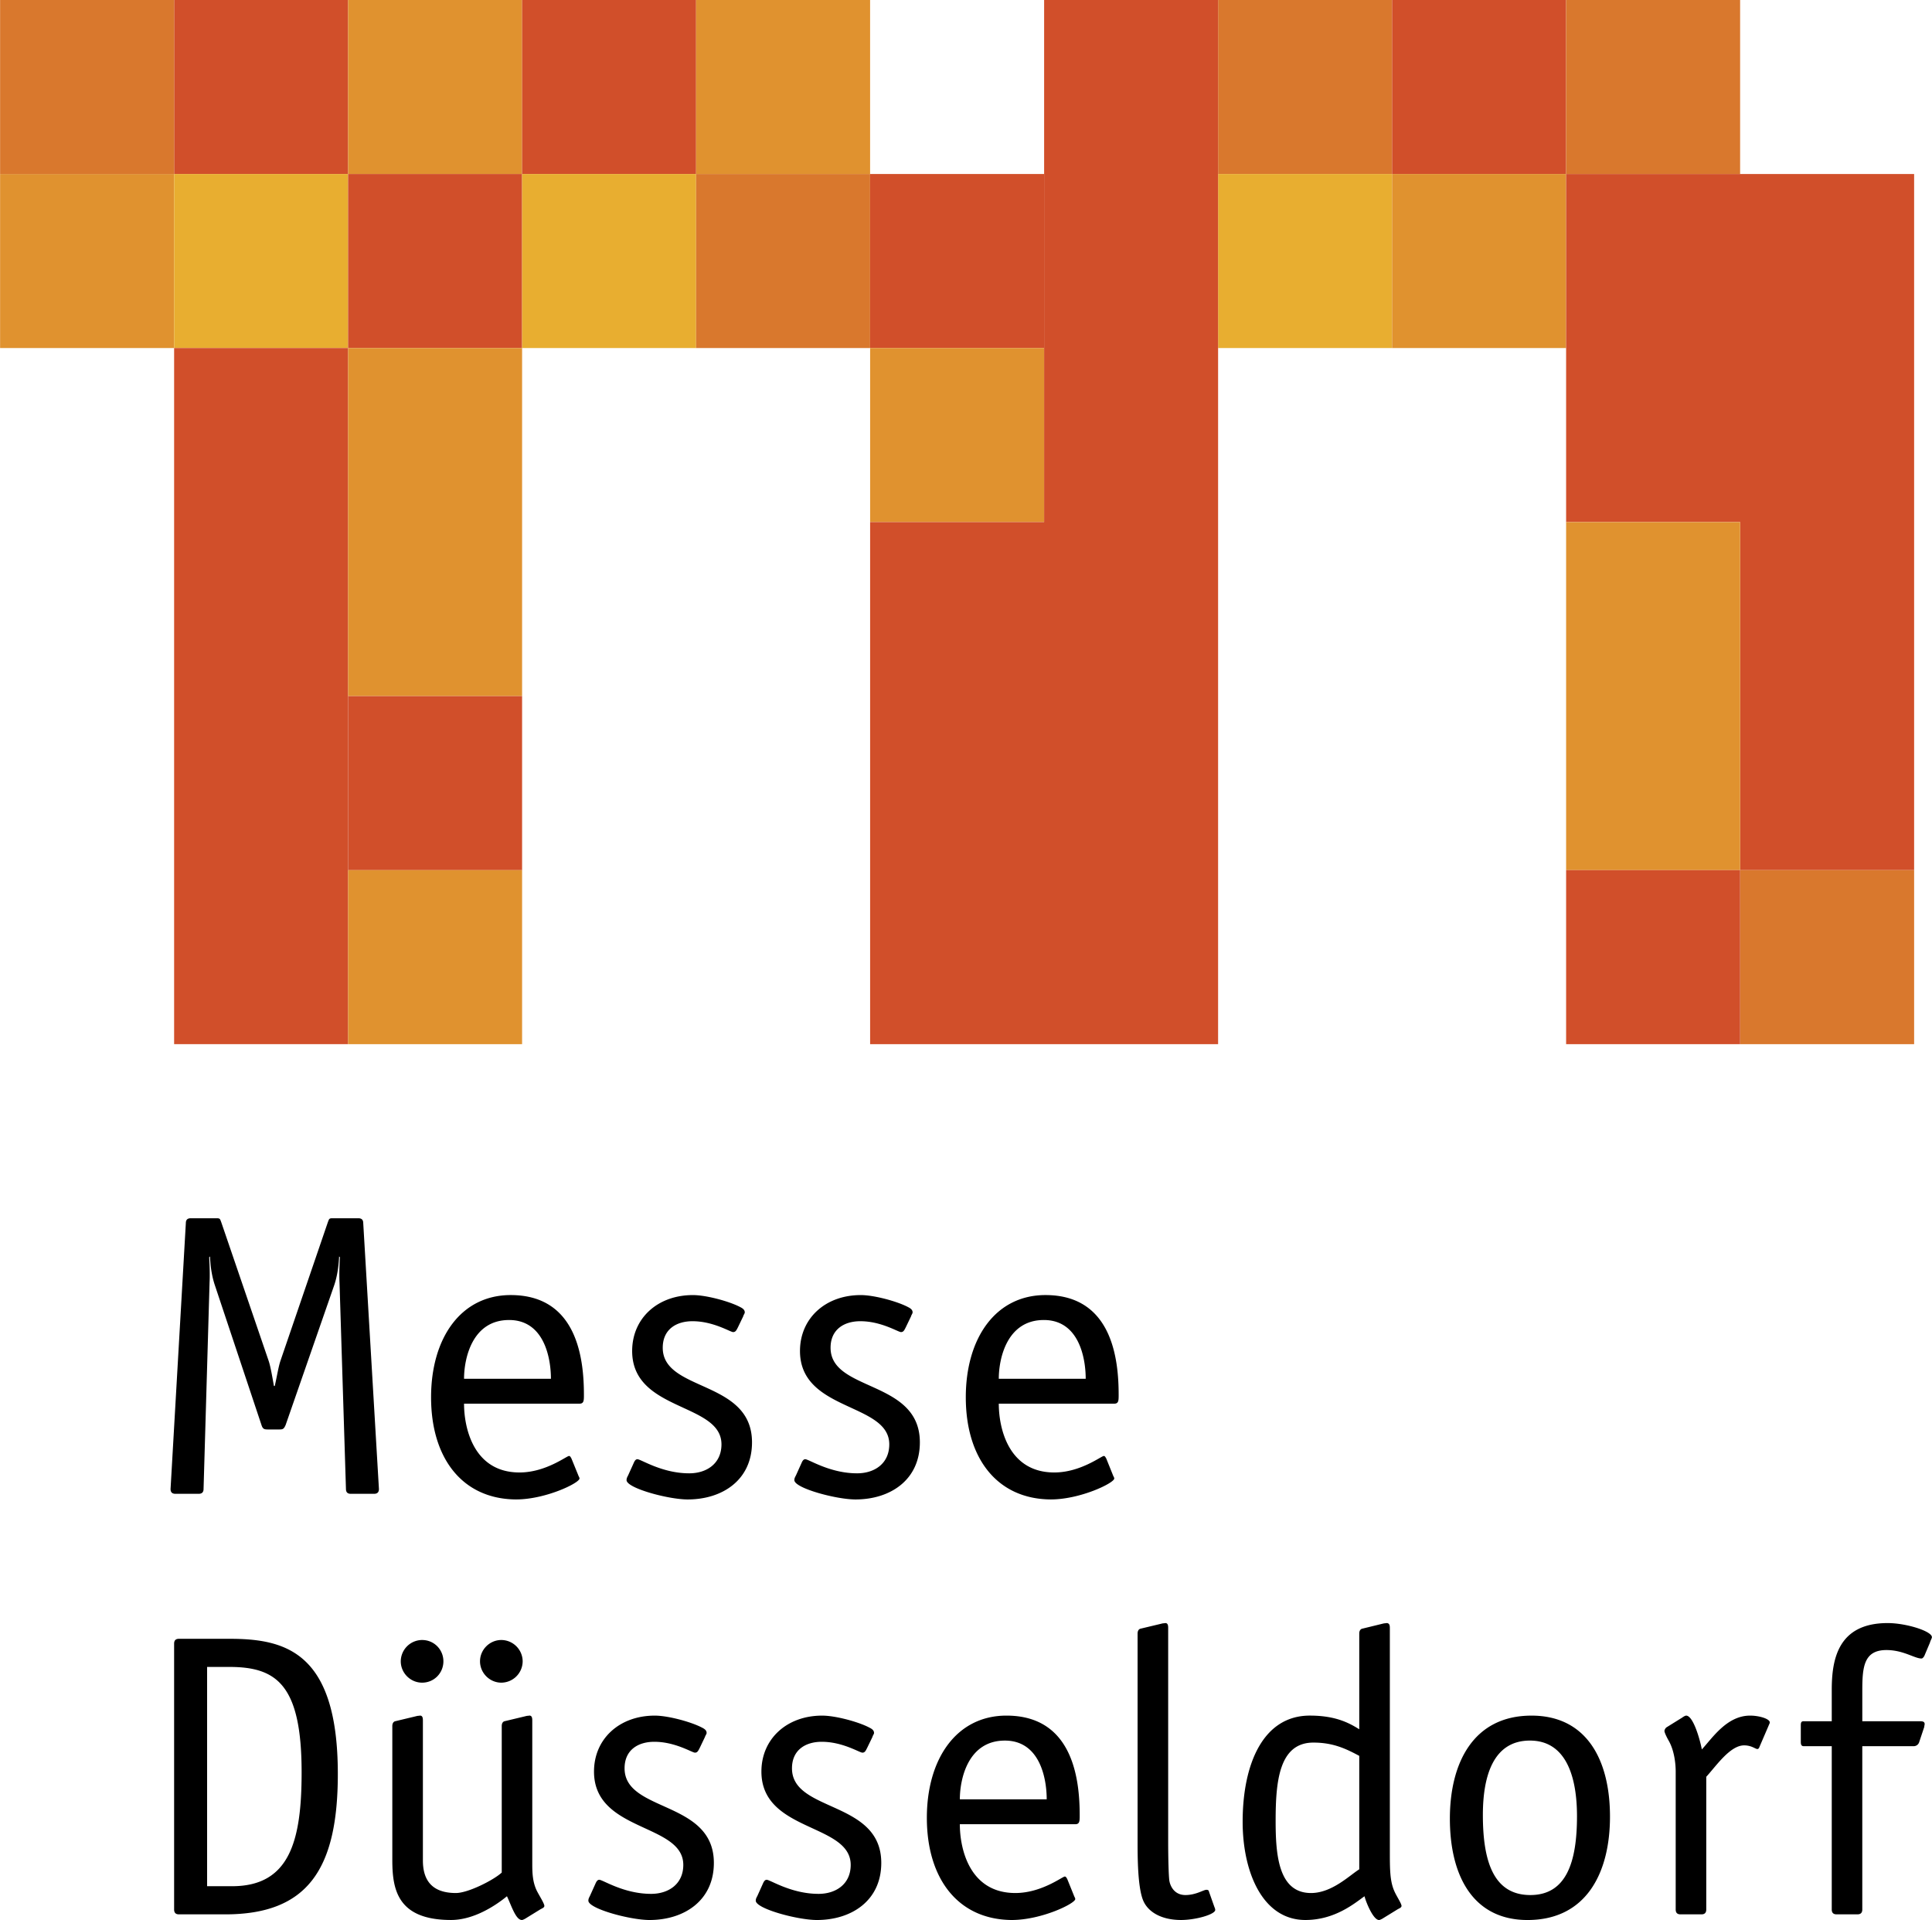
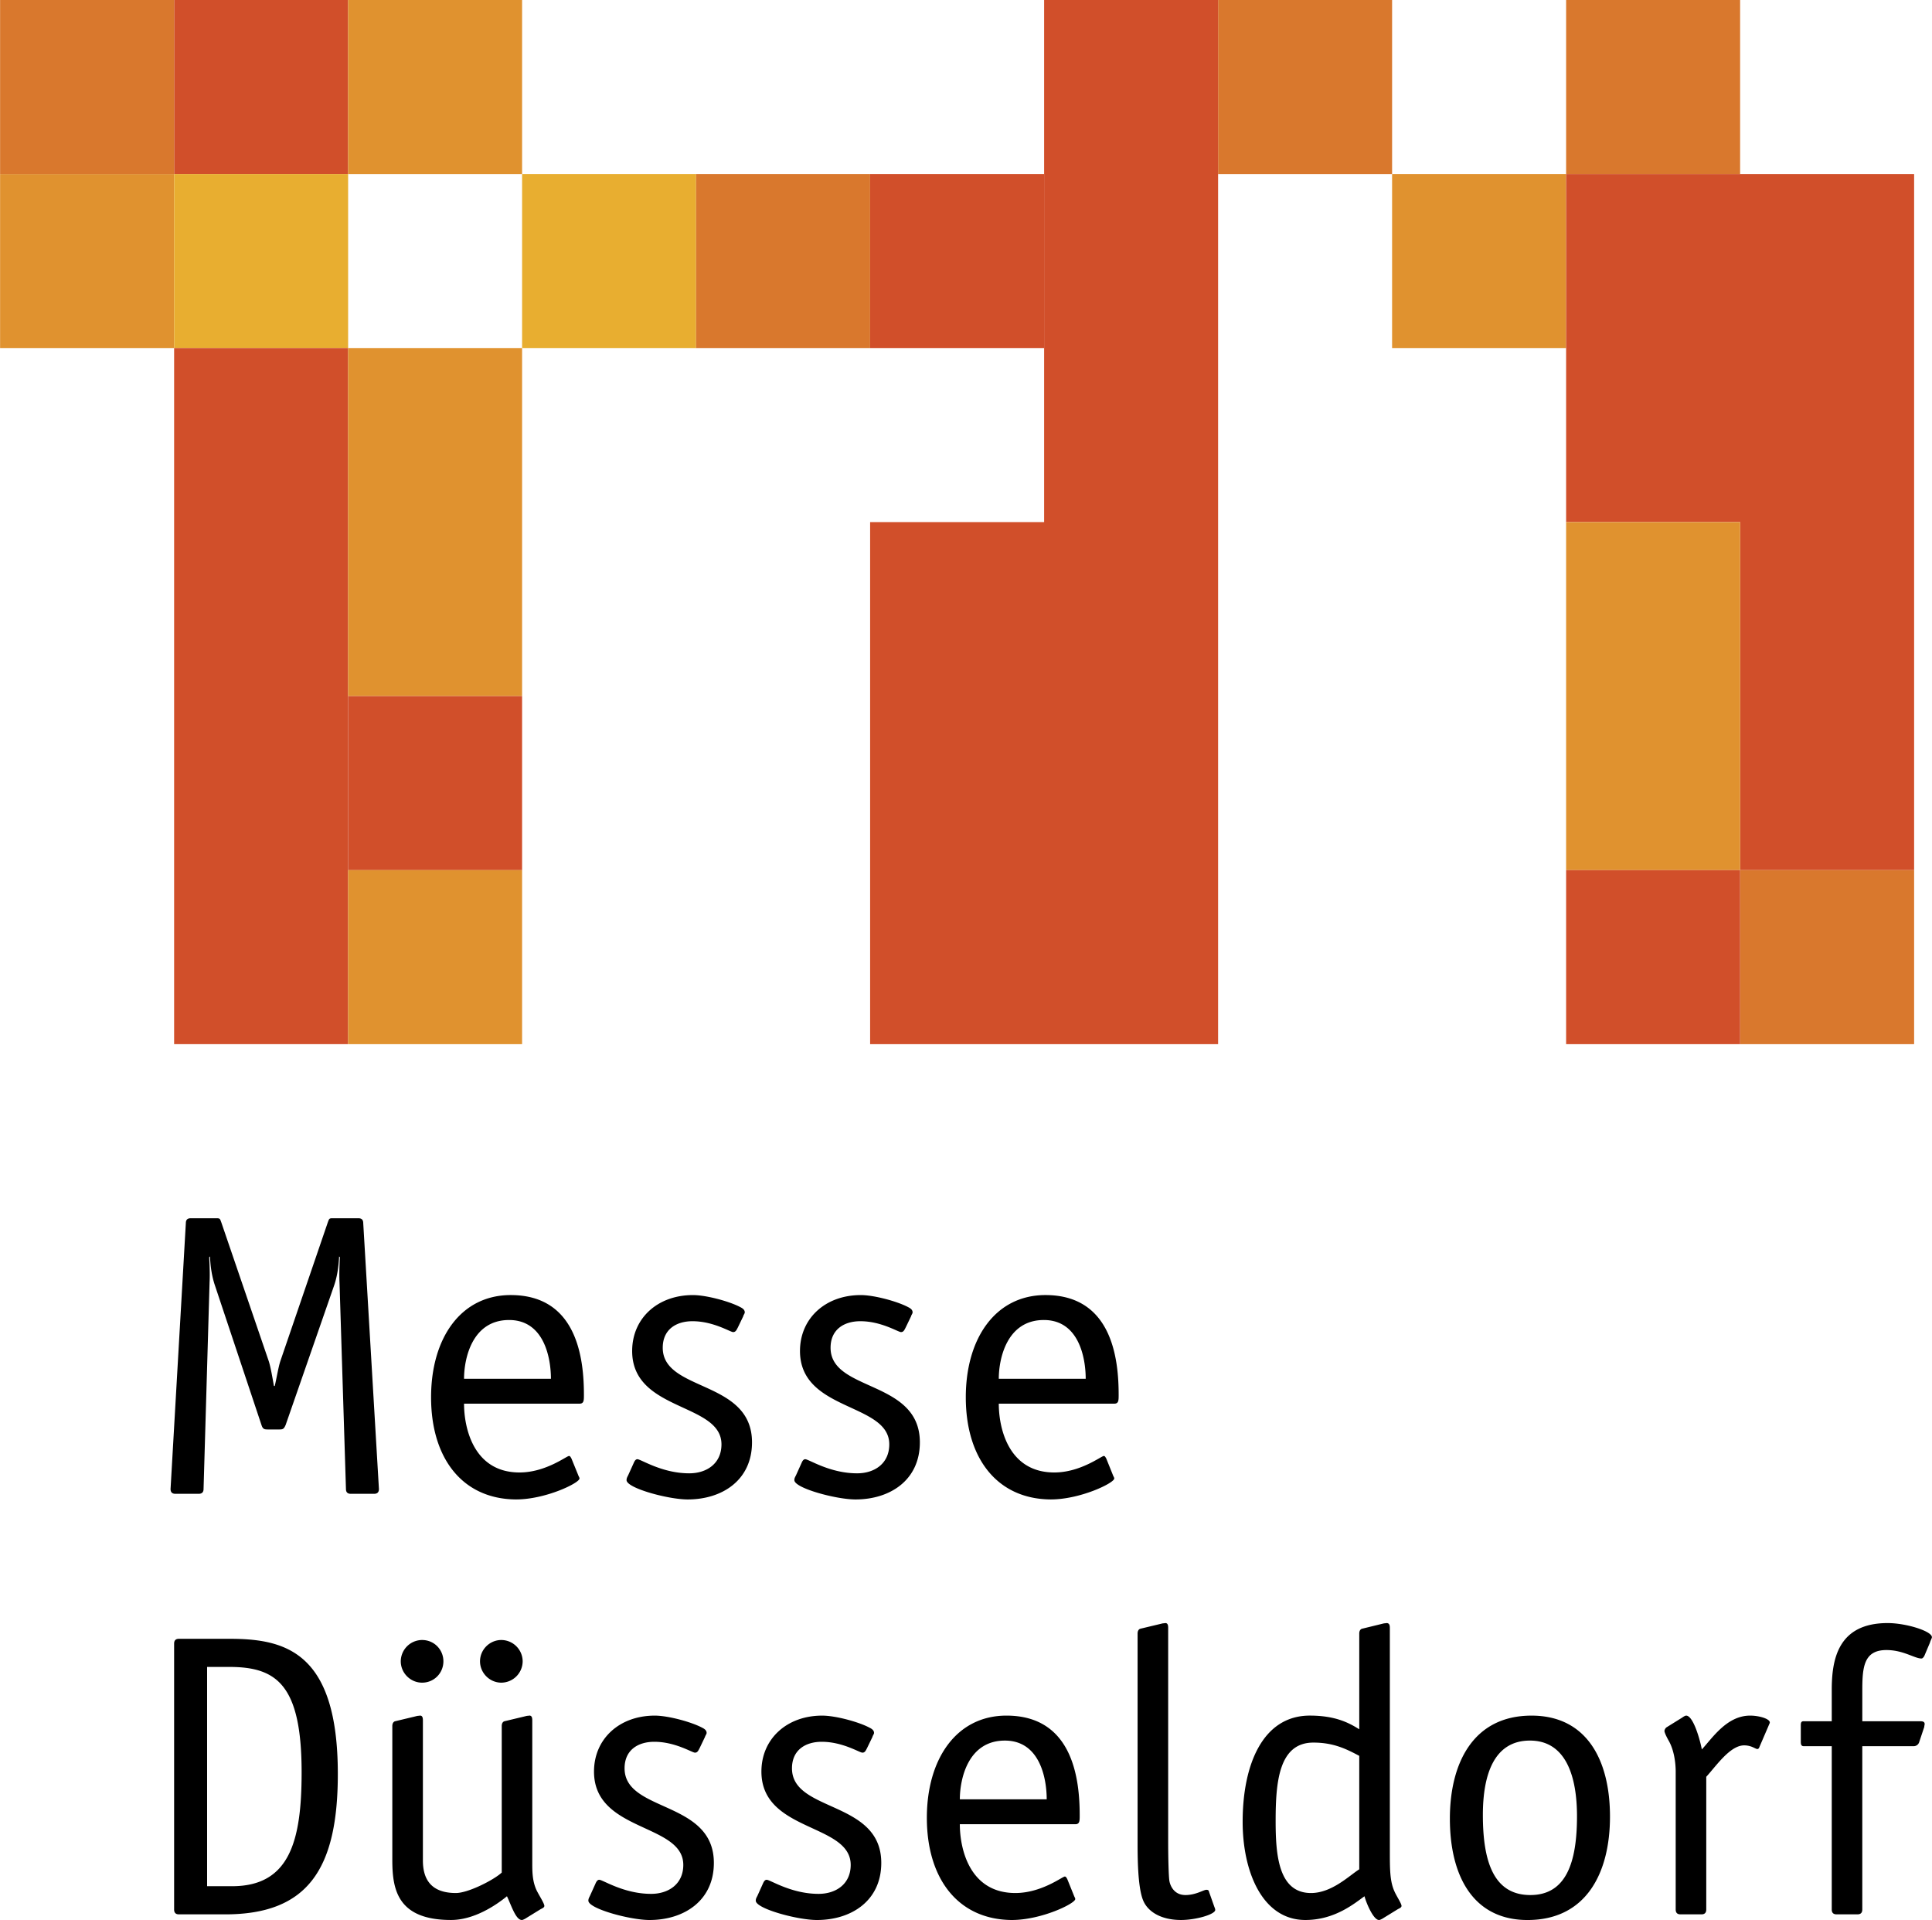
<svg xmlns="http://www.w3.org/2000/svg" width="2500" height="2484" viewBox="0 0 179.011 177.882">
  <path d="M19.183 174.75v-20.314h2.05c4.359 0 6.708 1.604 6.708 9.767 0 6.374-1.118 10.548-6.447 10.548h-2.311zm-2.611-22.92c-.296 0-.446.147-.446.446v24.635c0 .299.15.448.446.448h4.286c7.605 0 10.438-4.138 10.438-13.008 0-11.292-4.845-12.521-10.028-12.521h-4.696M41.079 153.916c0-1.08-.854-1.975-1.974-1.975a1.99 1.99 0 0 0-1.977 1.975c0 1.079.895 1.977 1.977 1.977 1.12 0 1.974-.898 1.974-1.977zm3.393 0c0 1.079.895 1.977 1.975 1.977a1.991 1.991 0 0 0 1.977-1.977 1.99 1.99 0 0 0-1.977-1.975c-1.08 0-1.975.895-1.975 1.975zm2.015 19.569c-.712.669-3.097 1.897-4.252 1.897-2.42 0-3.056-1.416-3.056-3.018v-12.933c0-.188 0-.486-.259-.486-.263.038-.152 0-.449.076l-1.862.446c-.149.037-.264.188-.264.445v12.377c0 2.682.411 5.591 5.443 5.591 2.124 0 4.136-1.343 5.18-2.199.408.856.818 2.199 1.378 2.199.076 0 .149-.035.299-.111l1.452-.895c.152-.076.337-.149.337-.299 0-.224-.484-.971-.707-1.417-.375-.783-.413-1.604-.413-2.458v-13.27c0-.188 0-.486-.259-.486-.261.038-.149 0-.448.076l-1.863.446c-.149.037-.259.188-.259.445v13.574M65.318 160.923c.041-.149.152-.261.152-.372 0-.188-.111-.337-.41-.484-.971-.522-3.132-1.12-4.397-1.12-3.282 0-5.628 2.162-5.628 5.183 0 5.628 8.274 4.77 8.274 8.646 0 1.789-1.381 2.684-2.982 2.684-2.534 0-4.473-1.305-4.808-1.305-.111 0-.223.076-.337.334l-.522 1.156c-.071.149-.147.261-.147.445 0 .748 3.875 1.792 5.666 1.792 3.204 0 5.963-1.792 5.963-5.292 0-5.815-8.274-4.66-8.274-8.76 0-1.716 1.265-2.459 2.757-2.459 1.937 0 3.505 1.007 3.763 1.007.223 0 .299-.152.449-.449l.481-1.006M80.836 160.923c.036-.149.147-.261.147-.372 0-.188-.112-.337-.411-.484-.966-.522-3.13-1.12-4.397-1.12-3.279 0-5.628 2.162-5.628 5.183 0 5.628 8.274 4.77 8.274 8.646 0 1.789-1.378 2.684-2.978 2.684-2.539 0-4.478-1.305-4.81-1.305-.111 0-.225.076-.337.334l-.52 1.156c-.076.149-.152.261-.152.445 0 .748 3.877 1.792 5.667 1.792 3.206 0 5.963-1.792 5.963-5.292 0-5.815-8.274-4.66-8.274-8.76 0-1.716 1.27-2.459 2.757-2.459 1.941 0 3.505 1.007 3.766 1.007.223 0 .297-.152.446-.449l.487-1.006M88.935 166.701c0-1.865.745-5.441 4.174-5.441 3.241 0 3.875 3.5 3.875 5.441h-8.049zm9.949 7.377c-.073-.111-.111-.223-.223-.223-.221 0-2.159 1.527-4.582 1.527-4.25 0-5.145-4.098-5.145-6.373h10.694c.413 0 .413-.299.413-.821 0-3.203-.56-9.242-6.786-9.242-4.62 0-7.377 3.989-7.377 9.468 0 5.664 2.907 9.433 7.864 9.468 2.76 0 5.887-1.528 5.887-1.938 0-.111-.073-.188-.111-.299l-.634-1.567M112.04 175.31c-.035-.114-.035-.226-.261-.226-.259 0-.968.486-1.938.486-1.077 0-1.417-.895-1.488-1.305-.076-.446-.113-2.35-.113-3.502v-19.904c0-.188 0-.486-.259-.486-.264.04-.152 0-.448.076l-1.865.446c-.147.038-.262.188-.262.448v19.344c0 1.305 0 4.174.524 5.402.446 1.047 1.676 1.792 3.503 1.792 1.379 0 3.168-.522 3.168-.933a.73.73 0 0 0-.074-.261l-.487-1.377M125.947 173.186c-.895.558-2.534 2.197-4.47 2.197-3.021 0-3.279-3.54-3.279-6.672 0-3.614.296-7.266 3.502-7.266 1.862 0 3.057.596 4.247 1.229v10.512zm2.834-22.327c0-.188 0-.486-.3-.486-.258.04-.146 0-.445.076l-1.825.446c-.151.038-.264.188-.264.448v8.87c-1.003-.634-2.271-1.268-4.582-1.268-4.325 0-6.224 4.473-6.224 9.841 0 4.622 1.827 9.095 5.813 9.095 2.757 0 4.582-1.566 5.479-2.199.15.595.819 2.199 1.341 2.199.076 0 .149-.035.299-.111l1.455-.895c.149-.076.335-.149.335-.299 0-.224-.484-.933-.672-1.382-.41-.93-.41-2.047-.41-3.725v-20.61M149.18 168.303c0-5.256-2.164-9.356-7.269-9.356-5.403 0-7.567 4.399-7.567 9.541 0 5.332 2.164 9.395 7.195 9.395 5.441-.001 7.641-4.362 7.641-9.58zm-7.38 7.267c-3.432 0-4.399-3.167-4.399-7.417 0-3.69 1.006-6.894 4.361-6.894s4.361 3.353 4.361 7.005c.001 4.286-1.005 7.306-4.323 7.306M158.102 164.612c.895-.97 2.199-2.909 3.505-2.909.704 0 1.041.338 1.229.338.147 0 .188-.186.224-.262l.818-1.9c.038-.111.111-.223.111-.299 0-.335-.966-.634-1.824-.634-2.162 0-3.503 2.088-4.474 3.132-.149-.818-.782-3.132-1.454-3.132-.073 0-.223.076-.373.188l-1.378.856a.498.498 0 0 0-.259.373c0 .111.111.41.408.933.521.93.634 2.161.634 2.833v12.782c0 .299.146.448.445.448h1.941c.299 0 .446-.149.446-.448v-12.299M172.562 161.779h4.771a.529.529 0 0 0 .484-.334l.486-1.455c0-.111.036-.188.036-.259 0-.226-.188-.263-.411-.263h-5.367V156.6c0-2.164.149-3.728 2.237-3.728 1.564 0 2.61.783 3.242.783.111 0 .187-.112.263-.226l.52-1.229c.074-.259.188-.41.188-.521 0-.558-2.387-1.306-4.1-1.306-4.623 0-5.181 3.394-5.181 6.188v2.907h-2.609c-.259 0-.259.188-.259.445v1.417c0 .188 0 .448.259.448h2.609v15.132c0 .299.147.448.446.448h1.938c.297 0 .446-.149.446-.448v-15.131M33.65 113.313c0-.299-.149-.446-.449-.446h-2.422c-.294 0-.294.074-.408.371l-4.399 12.858c-.185.56-.337 1.53-.52 2.311h-.076c-.149-.818-.299-1.751-.484-2.311l-4.397-12.858c-.111-.297-.111-.371-.411-.371h-2.422c-.299 0-.449.147-.449.446l-1.417 24.638c0 .297.149.446.448.446h2.162c.296 0 .448-.149.448-.446l.558-19.161c.038-.742 0-1.675-.038-2.309l.076-.073c.036.818.147 1.751.446 2.646l4.326 12.97c.112.335.221.411.558.411h1.118c.335 0 .408-.076.56-.411l4.509-12.97c.299-.895.408-1.827.448-2.646l.074.073c-.038.634-.074 1.566-.038 2.309l.598 19.161c0 .297.147.446.446.446h2.164c.297 0 .446-.149.446-.446l-1.455-24.638M42.992 127.738c0-1.865.745-5.443 4.174-5.443 3.241 0 3.877 3.505 3.877 5.443h-8.051zm9.949 7.38c-.071-.114-.111-.226-.223-.226-.223 0-2.159 1.528-4.584 1.528-4.248 0-5.142-4.098-5.142-6.374h10.697c.411 0 .411-.296.411-.82 0-3.204-.56-9.242-6.784-9.242-4.622 0-7.379 3.988-7.379 9.47 0 5.664 2.907 9.428 7.866 9.465 2.757 0 5.887-1.527 5.887-1.938 0-.111-.076-.188-.111-.299l-.638-1.564M68.858 121.961c.036-.15.147-.262.147-.373 0-.188-.111-.335-.408-.484-.97-.521-3.132-1.119-4.399-1.119-3.282 0-5.628 2.161-5.628 5.18 0 5.631 8.276 4.771 8.276 8.648 0 1.79-1.381 2.685-2.985 2.685-2.534 0-4.47-1.306-4.807-1.306-.109 0-.223.074-.334.337l-.522 1.153c-.074.149-.147.264-.147.446 0 .747 3.875 1.791 5.664 1.791 3.204 0 5.961-1.791 5.961-5.293 0-5.814-8.272-4.658-8.272-8.759 0-1.716 1.265-2.461 2.757-2.461 1.938 0 3.504 1.007 3.763 1.007.223 0 .299-.149.449-.444l.485-1.008M84.41 121.961c.038-.15.147-.262.147-.373 0-.188-.109-.335-.408-.484-.97-.521-3.13-1.119-4.399-1.119-3.277 0-5.628 2.161-5.628 5.18 0 5.631 8.274 4.771 8.274 8.648 0 1.79-1.376 2.685-2.98 2.685-2.534 0-4.473-1.306-4.807-1.306-.114 0-.226.074-.337.337l-.52 1.153c-.076.149-.152.264-.152.446 0 .747 3.877 1.791 5.667 1.791 3.206 0 5.963-1.791 5.963-5.293 0-5.814-8.274-4.658-8.274-8.759 0-1.716 1.27-2.461 2.76-2.461 1.938 0 3.502 1.007 3.763 1.007.223 0 .299-.149.446-.444l.485-1.008M92.544 127.738c0-1.865.747-5.443 4.176-5.443 3.244 0 3.878 3.505 3.878 5.443h-8.054zm9.955 7.38c-.076-.114-.111-.226-.226-.226-.223 0-2.161 1.528-4.584 1.528-4.248 0-5.145-4.098-5.145-6.374h10.699c.408 0 .408-.296.408-.82 0-3.204-.558-9.242-6.782-9.242-4.62 0-7.382 3.988-7.382 9.47 0 5.664 2.909 9.428 7.866 9.465 2.758 0 5.89-1.527 5.89-1.938 0-.111-.076-.188-.114-.299l-.63-1.564" />
  <path fill="#e0922f" d="M0 16.121h16.126v16.124H0z" />
  <path fill="#d14f2a" d="M16.126 0H32.25v16.124H16.126z" />
  <path fill="#e8ae30" d="M16.126 16.121H32.25v16.124H16.126z" />
  <path fill="#e0922f" d="M32.25 0h16.121v16.124H32.25z" />
-   <path fill="#d14f2a" d="M32.25 16.121h16.121v16.124H32.25zM48.371 0h16.124v16.124H48.371z" />
  <path fill="#e8ae30" d="M48.371 16.121h16.124v16.124H48.371z" />
-   <path fill="#e0922f" d="M64.495 0h16.124v16.124H64.495z" />
  <path fill="#d9782d" d="M64.495 16.121h16.124v16.124H64.495zM112.866 0h16.123v16.124h-16.123z" />
-   <path fill="#e8ae30" d="M112.866 16.121h16.123v16.124h-16.123z" />
-   <path fill="#d14f2a" d="M128.989 0h16.124v16.124h-16.124z" />
  <path fill="#e0922f" d="M128.989 16.121h16.124v16.124h-16.124z" />
  <path fill="#d9782d" d="M145.115 0h16.124v16.124h-16.124z" />
  <path fill="#d14f2a" d="M145.115 16.121h16.124v32.247h-16.124zM161.239 16.121h16.124v64.494h-16.124zM16.126 32.245H32.25v64.494H16.126z" />
  <path fill="#e0922f" d="M32.25 32.245h16.121v32.247H32.25z" />
  <path fill="#d14f2a" d="M32.25 64.494h16.121v16.124H32.25z" />
  <path fill="#e0922f" d="M32.25 80.615h16.121v16.124H32.25zM145.115 48.371h16.124v32.244h-16.124z" />
  <path fill="#d9782d" d="M161.239 80.615h16.124v16.124h-16.124zM0 0h16.126v16.124H0z" />
  <path fill="#d14f2a" d="M80.621 16.121h16.124v16.124H80.621z" />
-   <path fill="#e0922f" d="M80.621 32.245h16.124v16.126H80.621z" />
  <path fill="#d14f2a" d="M80.621 48.371h16.124v48.368H80.621zM96.745 0h16.121v96.739H96.745zM145.115 80.615h16.124v16.124h-16.124z" />
</svg>